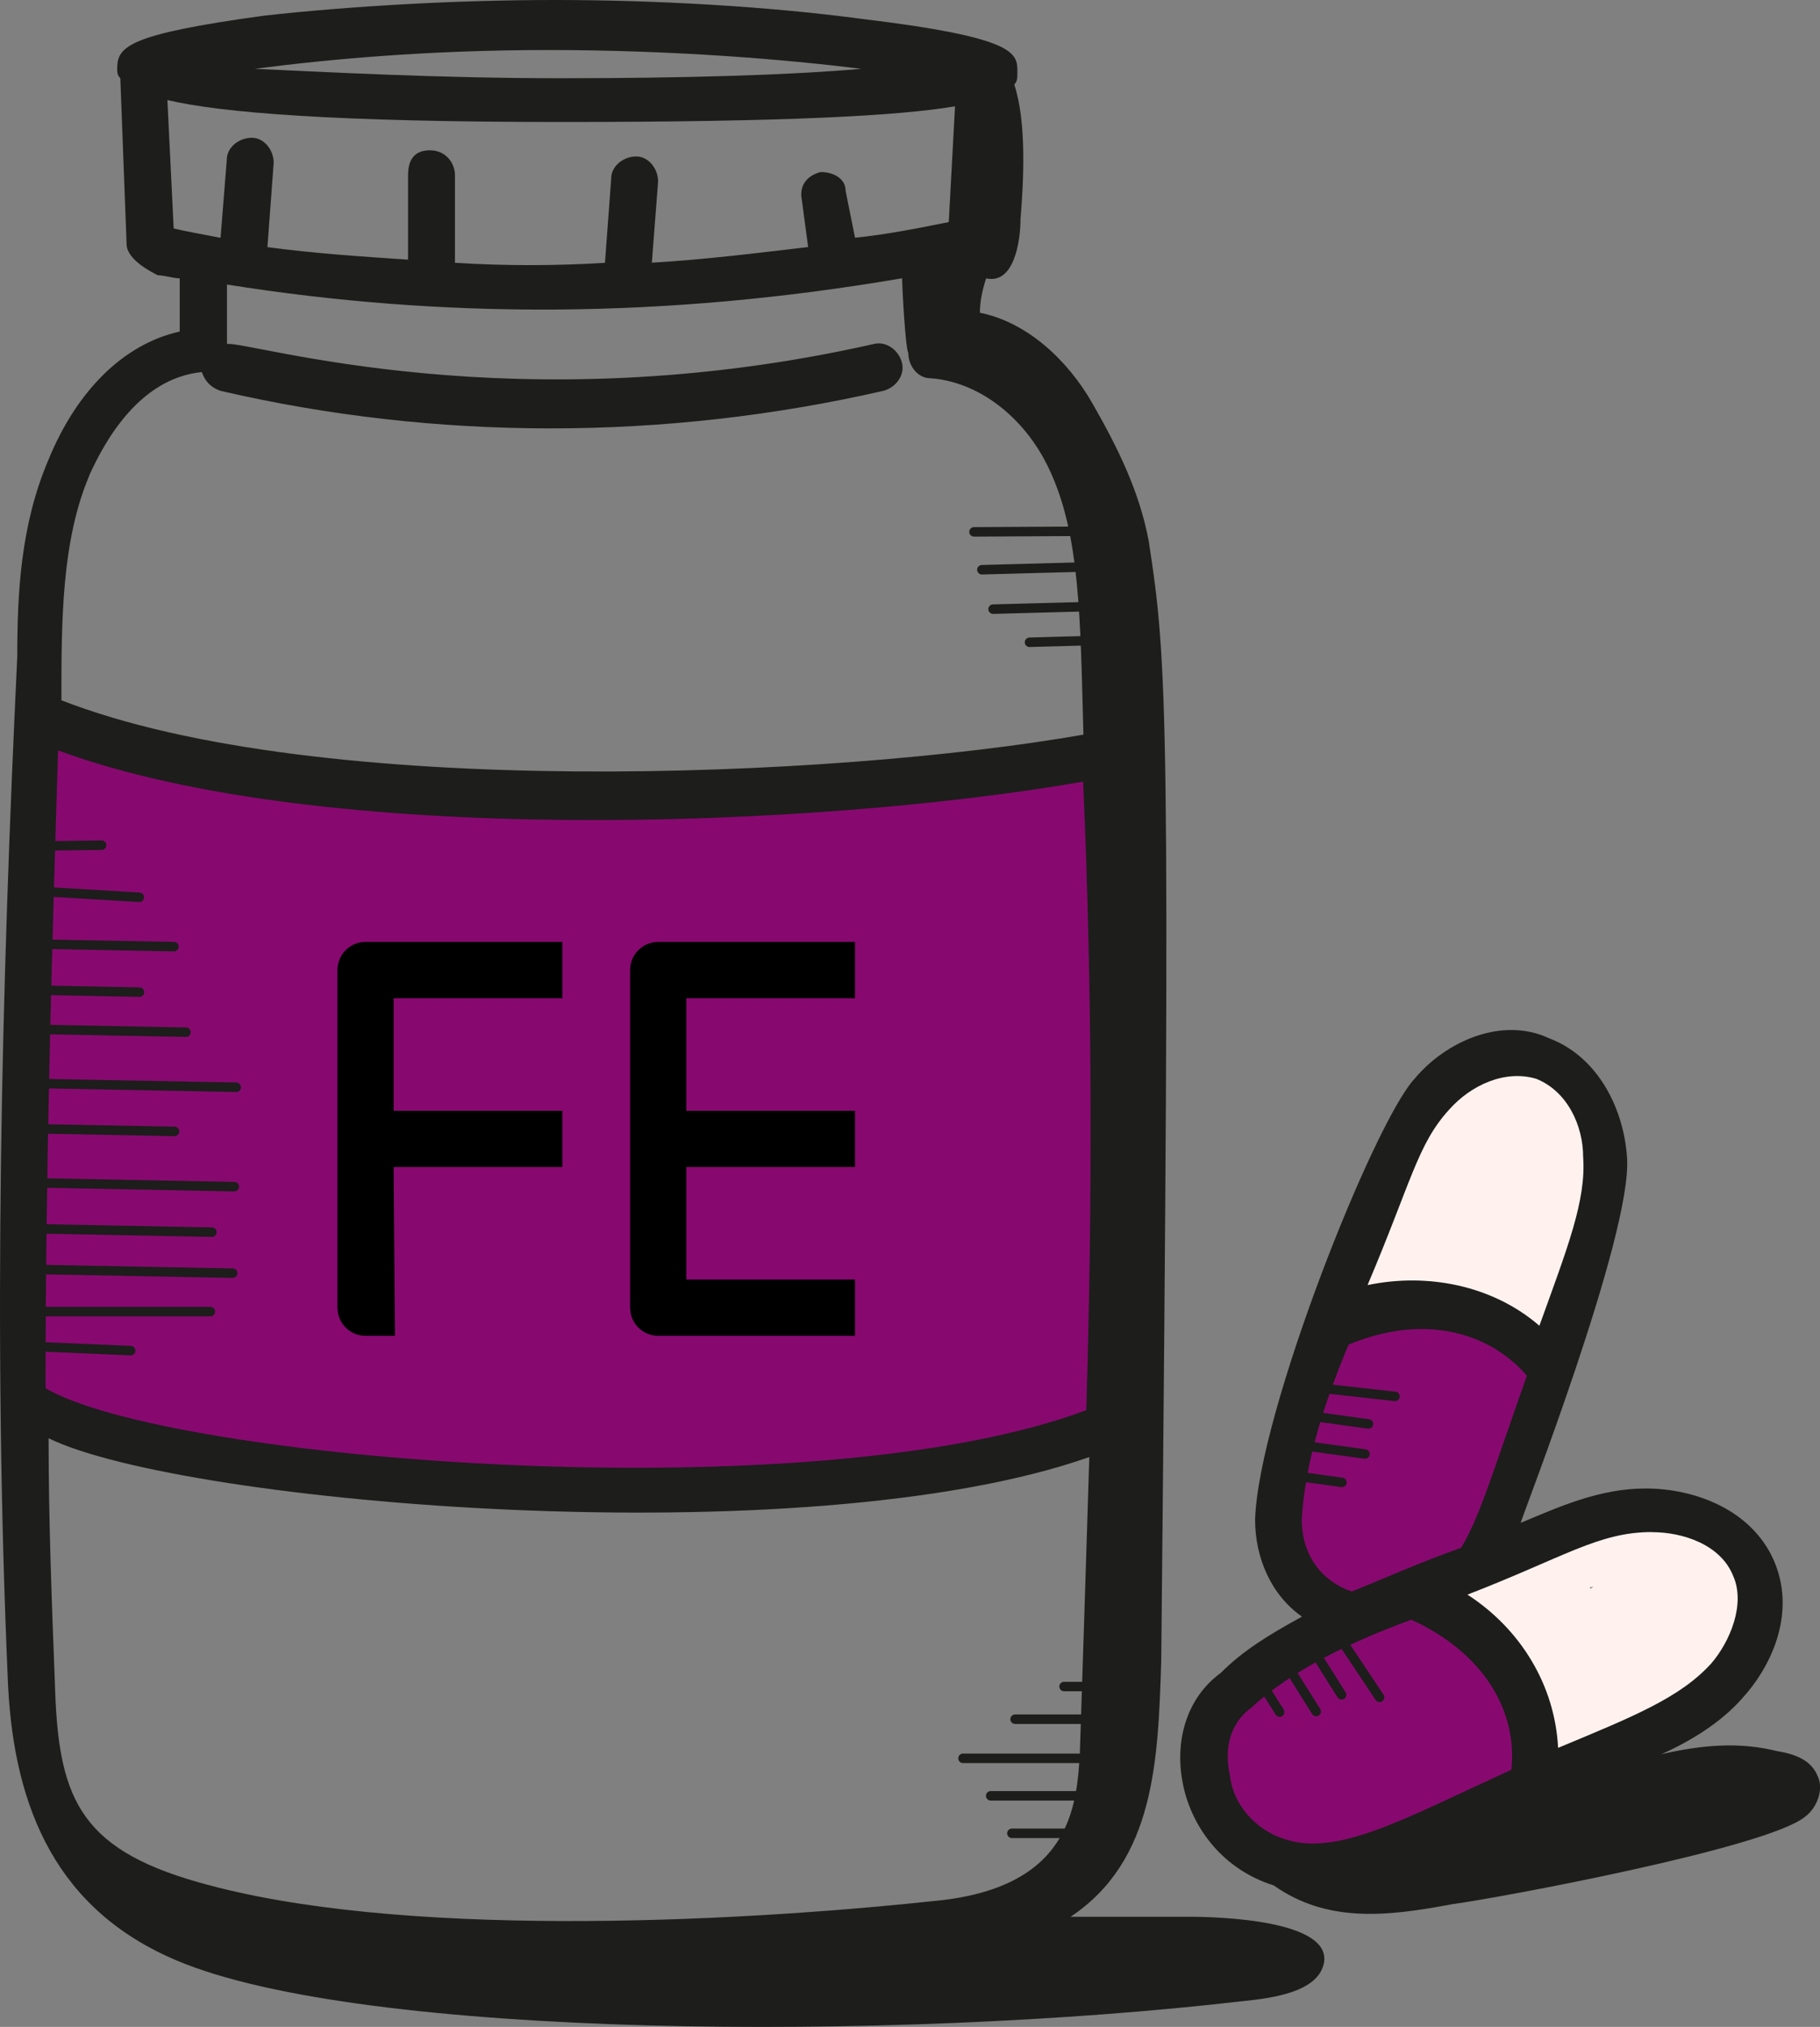
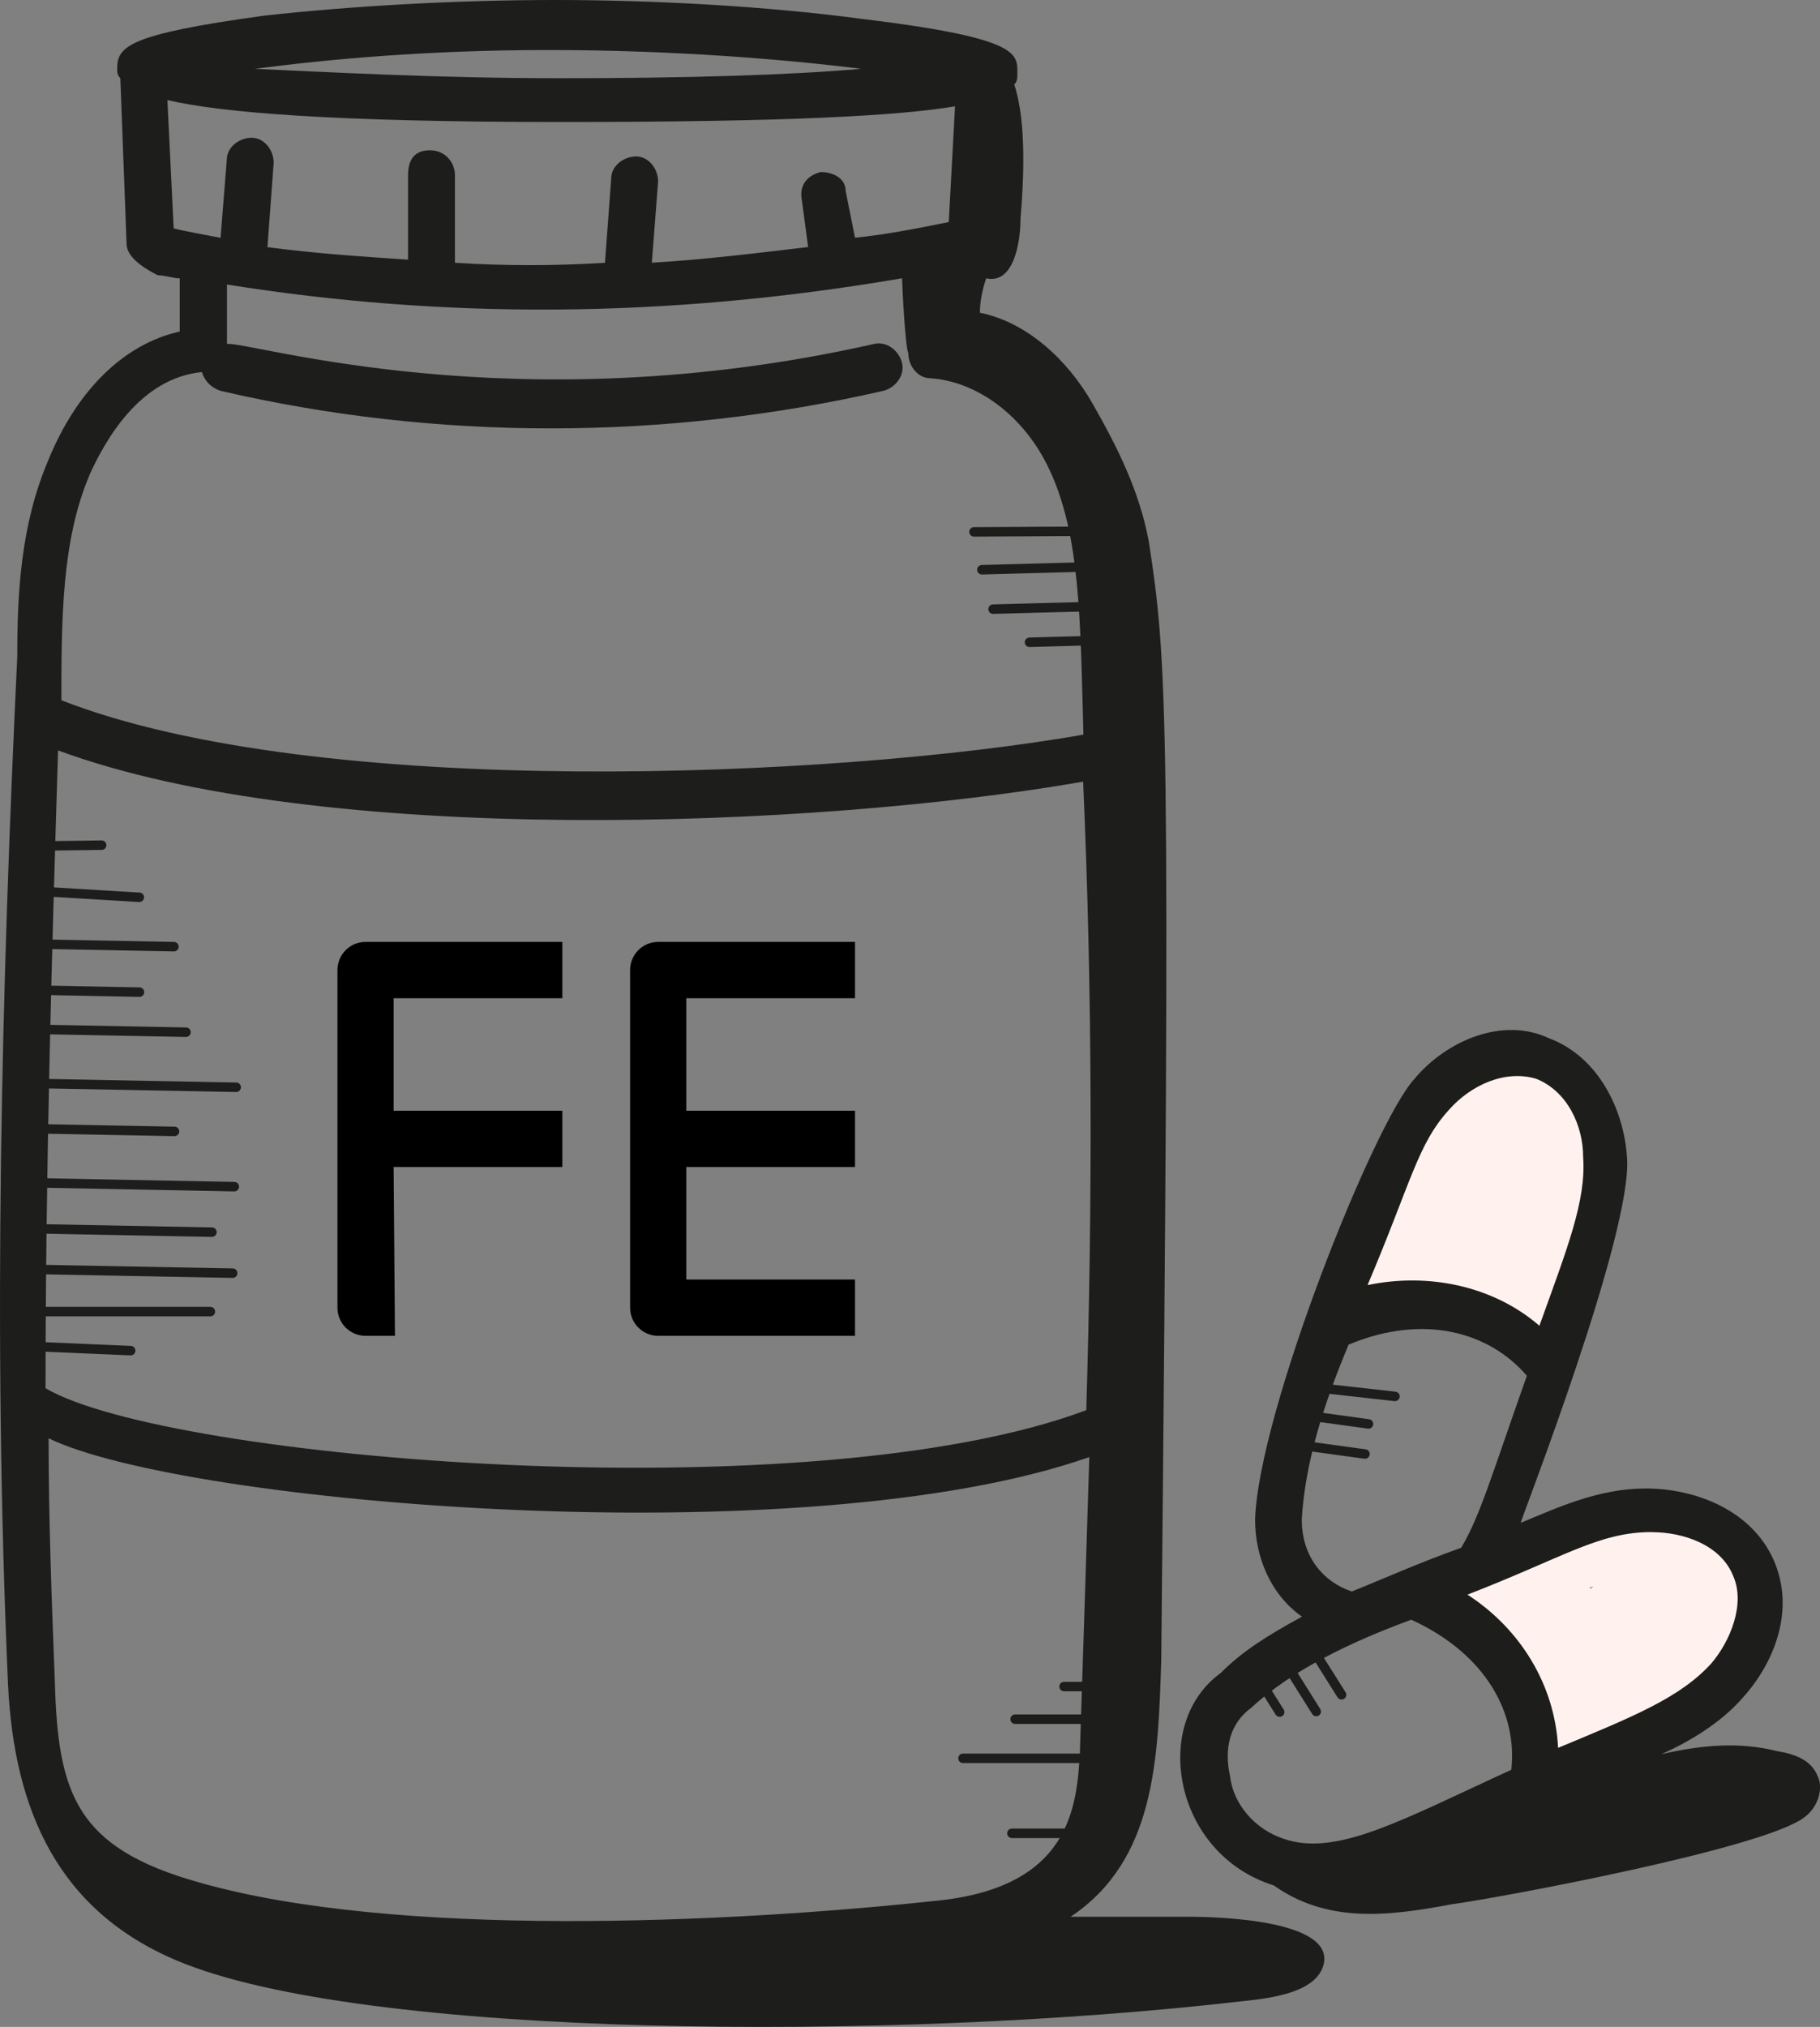
<svg xmlns="http://www.w3.org/2000/svg" id="Calque_2" viewBox="0 0 191.79 213.49">
  <rect x="0" y="0" width="191.79" height="213.49" fill="#808080" stroke="none" />
  <defs>
    <style>
      .cls-1 {
        fill: #1d1d1b;
      }

      .cls-2 {
        fill: none;
        stroke: #1d1d1b;
        stroke-linecap: round;
        stroke-miterlimit: 10;
      }

      .cls-3 {
        fill: #87096f;
      }

      .cls-4 {
        fill: #fff2ee;
      }
    </style>
  </defs>
  <g id="TEXT">
    <g>
-       <line class="cls-2" x1="104.4" y1="189.15" x2="113.84" y2="189.15" />
      <line class="cls-2" x1="106.63" y1="193.1" x2="112.81" y2="193.1" />
      <g>
        <path class="cls-4" d="M182.16,162.53c-1.55-1.28-3.6-1.6-5.66-1.56-.3-.41-5.75-.44-5.54.57-2.83.39-5.68.9-8.43,1.62-1.61.42-3.84,1.13-5.23,2.39-.57-.1-1.14-.18-1.73-.19-3.22-.06-3.22,4.94,0,5,.42,0,.84.06,1.24.16.23.32.48.63.72.95.51.69.96,1.43,1.36,2.19.76,1.46,1.12,3.05,1.73,4.57.14.35.31.68.48,1-.01,1.87.16,3.89,1.54,5.12,2.01,1.8,5.26.42,7.18-.86.39-.26.68-.6.87-.98.33-.12.65-.26.97-.39,5.42-2.24,11.39-5.88,12.62-12.13.52-2.64.06-5.67-2.11-7.47ZM167.6,167.34c-.02-.05-.05-.1-.07-.15.13-.03.27-.05.4-.07-.12.07-.22.14-.33.23Z" />
        <path class="cls-4" d="M160.62,111.14s-4.45-2.08-7.13,1.19-6.83,11.58-6.83,11.58l-2.55,11.45s3.15,2.21,9.09,3.39c5.94,1.19,8.77,3.67,8.77,3.67l6.67-13.76v-13.36l-8.02-4.16Z" />
-         <path class="cls-3" d="M152.03,136.84c-3.19-.9-8.64-2.44-11.88.24,0,0-3.66,11.84-3.66,11.84h0s-5.75,15.69,2.88,19.88l-4.18,4.97s-7.32,3.92-7.32,7.85.26,15.43,12.03,14.91c5.45-.24,14.67-3.18,22.4-7.42,5.51-3.02-9.77-22.18-9.77-22.18,4.61-5.34,9.17-15.29,11.17-21.39-.57-1.04-1.14-2.07-1.71-3.11-1.77-1.61-5.09-4.21-9.94-5.58Z" />
-         <path class="cls-3" d="M4.05,75.89l-.99,72.16s8.05,6.57,37.31,7.4c29.26.82,73.31-3.62,73.31-3.62l5.75-4.77-1.97-67.39s-31.23,6.57-58.19,5.42-55.23-9.2-55.23-9.2Z" />
        <g id="_x33_2">
          <path class="cls-1" d="M18.63,206.5c19.43,8.23,75.42,8.56,112.31,4.28,3.29-.33,7.9-.99,8.56-3.95.99-4.61-11.2-4.94-14.16-4.94h-12.52c8.89-5.93,9.22-16.47,9.55-27.01.99-100.12.66-105.06-1.32-117.9-.99-5.27-3.29-9.88-5.93-14.49-2.63-4.61-6.92-8.56-11.86-9.55,0-1.32.33-2.63.66-3.62,2.96.66,3.62-3.95,3.62-6.26.33-3.95.66-10.21-.66-14.16.33-.33.33-.66.33-1.32,0-1.98,0-3.62-16.47-5.6-9.88-1.32-21.74-1.98-32.28-1.98s-21.74.66-30.63,1.65c-14.49,1.98-15.48,3.29-15.48,5.6,0,.33,0,.66.33.99l.66,17.46c0,1.65,2.63,2.96,3.29,3.29.66,0,1.65.33,2.31.33v5.6c-5.93,1.32-10.87,6.26-13.83,13.5-2.96,6.92-3.29,14.16-3.29,20.75C.19,103.41-.8,140.3.85,177.52c.66,13.17,5.27,23.71,17.78,28.98h0ZM113.81,184.43c-.33,5.93-.99,14.49-15.48,15.81-21.74,2.31-56.65,3.95-77.4-1.98-12.84-3.62-14.82-9.22-15.15-21.08-.33-8.56-.66-17.13-.66-25.69,14.16,6.92,79.7,12.52,109.67,1.98-.33,10.54-.66,21.08-.99,30.96h0ZM57.82,5.27c13.17,0,25.03.99,32.93,1.98-7.57.66-18.44.99-31.62.99s-24.7-.66-32.28-.99c7.57-.99,18.11-1.98,30.96-1.98ZM18.3,24.04l-.66-13.5c5.6,1.32,17.46,2.31,41.5,2.31s35.57-.66,41.5-1.65l-.66,12.19c-3.29.66-6.59,1.32-9.88,1.65l-.99-4.94c0-1.32-1.32-1.98-2.63-1.98-1.32.33-2.31,1.32-1.98,2.96l.66,4.94c-5.6.66-10.87,1.32-16.47,1.65l.66-8.56c0-1.32-.99-2.63-2.31-2.63s-2.63.99-2.63,2.31l-.66,8.89c-5.27.33-10.54.33-15.81,0v-9.22c0-1.32-.99-2.63-2.63-2.63s-2.31.99-2.31,2.63v8.89c-4.94-.33-9.88-.66-14.82-1.32l.66-8.89c0-1.32-.99-2.63-2.31-2.63s-2.63.99-2.63,2.31l-.66,8.23c-1.65-.33-3.62-.66-4.94-.99ZM9.41,50.06c1.65-3.62,5.27-10.21,11.86-10.87.33.99.99,1.65,1.98,1.98,22.72,5.27,46.77,5.27,69.82,0,1.32-.33,2.31-1.65,1.98-2.96s-1.65-2.31-2.96-1.98c-37.87,8.56-65.87-.33-68.17,0v-6.26c22.72,3.62,46.11,3.62,71.14-.66,0,.66.33,7.25.66,7.9,0,1.32.99,2.63,2.31,2.63,4.94.33,9.88,3.95,12.52,9.55,3.29,6.92,3.29,15.81,3.62,27.99-26.35,4.61-80.69,6.92-107.7-3.62,0-8.23,0-16.8,2.96-23.71h0ZM6.12,79.04c27.66,10.21,79.7,8.23,108.02,3.29.99,22.4.99,44.46.33,66.2-28.98,10.87-96.83,5.27-109.67-2.31,0-23.05.66-45.78,1.32-67.19h0Z" />
          <path class="cls-1" d="M124.68,188.05c.99,4.61,4.28,8.89,9.55,10.54,5.6,3.95,11.86,3.29,18.77,1.98,4.94-.66,33.26-5.93,37.22-9.22,1.32-.99,1.98-2.96,1.32-4.28-.66-1.65-2.31-2.31-4.28-2.63-3.95-.99-7.9-.66-12.19.33,2.96-1.32,6.26-3.29,8.56-5.93,3.29-3.62,5.6-9.22,3.29-14.49-2.31-5.27-8.23-7.57-13.5-7.57-4.94,0-9.22,1.98-13.17,3.62,0-.33,11.86-30.63,11.2-38.53-.33-4.94-2.96-10.54-8.23-12.52-4.94-2.31-10.87.33-14.16,4.28-4.28,4.61-16.47,35.24-16.8,46.44,0,3.95,1.65,7.9,4.94,10.21-3.62,1.98-6.26,3.62-8.56,5.93-3.62,2.63-4.94,7.25-3.95,11.86h0ZM174.08,161.38c3.29,0,7.25,1.32,8.56,4.61,1.32,2.96-.33,6.92-2.31,9.22-3.29,3.62-8.23,5.6-16.14,8.89-.33-6.59-3.95-12.52-9.55-16.14,10.21-3.95,13.83-6.59,19.43-6.59h0ZM152.67,116.92c2.31-2.63,5.93-4.28,9.22-3.29,3.29,1.32,4.94,4.94,4.94,8.23.33,4.61-1.65,9.55-4.61,17.78-4.94-4.28-11.86-5.6-18.11-4.28,4.61-10.87,5.27-14.82,8.56-18.44h0ZM142.13,141.62c7.9-3.29,14.82-1.32,18.77,3.29-3.62,10.21-4.94,14.82-6.92,18.11-4.61,1.65-8.23,3.29-11.53,4.61-2.96-.99-5.27-3.62-5.27-7.57.33-5.93,2.31-12.19,4.94-18.44h0ZM131.92,179.82c4.28-3.95,10.54-6.92,16.8-9.22,7.9,3.62,11.2,9.88,10.54,15.81-11.53,5.27-18.44,9.22-24.04,7.25-2.96-.99-5.27-3.62-5.6-6.59-.66-2.96,0-5.6,2.31-7.25Z" />
        </g>
        <line class="cls-2" x1="22.33" y1="129.78" x2="3.53" y2="129.42" />
        <line class="cls-2" x1="24.89" y1="114.52" x2="3.82" y2="114.12" />
        <line class="cls-2" x1="19.6" y1="108.72" x2="3.93" y2="108.42" />
        <line class="cls-2" x1="14.7" y1="104.5" x2="4.01" y2="104.29" />
        <line class="cls-2" x1="18.33" y1="99.71" x2="4.1" y2="99.44" />
        <line class="cls-2" x1="14.68" y1="94.51" x2="4.21" y2="93.88" />
        <line class="cls-2" x1="10.71" y1="89.02" x2="4.05" y2="89.11" />
        <line class="cls-2" x1="13.77" y1="142.26" x2="3.3" y2="141.81" />
        <line class="cls-2" x1="24.69" y1="124.99" x2="3.62" y2="124.58" />
        <line class="cls-2" x1="18.39" y1="119.17" x2="3.73" y2="118.89" />
        <line class="cls-2" x1="22.17" y1="138.15" x2="3.37" y2="138.15" />
        <line class="cls-2" x1="24.52" y1="134.1" x2="3.45" y2="133.7" />
        <line class="cls-2" x1="106.97" y1="181.08" x2="116.42" y2="181.08" />
        <line class="cls-2" x1="101.48" y1="185.2" x2="115.23" y2="185.2" />
        <line class="cls-2" x1="112.13" y1="177.64" x2="118.31" y2="177.64" />
        <line class="cls-2" x1="115.26" y1="55.95" x2="102.64" y2="56.02" />
        <line class="cls-2" x1="114.09" y1="63.91" x2="104.65" y2="64.16" />
        <line class="cls-2" x1="117.22" y1="59.64" x2="103.47" y2="60.01" />
        <line class="cls-2" x1="114.67" y1="67.48" x2="108.49" y2="67.65" />
        <line class="cls-2" x1="139.58" y1="146.25" x2="147" y2="147.08" />
        <line class="cls-2" x1="138.83" y1="149.24" x2="144.21" y2="149.98" />
        <line class="cls-2" x1="138.46" y1="152.41" x2="143.84" y2="153.15" />
-         <line class="cls-2" x1="136.03" y1="155.39" x2="141.41" y2="156.14" />
-         <line class="cls-2" x1="141.24" y1="172.57" x2="145.38" y2="178.78" />
        <line class="cls-2" x1="138.48" y1="173.92" x2="141.37" y2="178.51" />
        <line class="cls-2" x1="135.81" y1="175.67" x2="138.7" y2="180.27" />
        <line class="cls-2" x1="131.96" y1="175.74" x2="134.85" y2="180.33" />
        <path d="M66.4,102.19v35.55c0,1.64,1.33,2.96,2.96,2.96h20.74v-5.93h-17.78v-11.85h17.78v-5.93h-17.78v-11.85h17.78v-5.93h-20.74c-1.64,0-2.96,1.33-2.96,2.96Z" />
        <path d="M35.56,102.19v35.55c0,1.64,1.33,2.96,2.96,2.96h3.1l-.14-17.78h17.78v-5.93h-17.78v-11.85h17.78v-5.93h-20.74c-1.64,0-2.96,1.33-2.96,2.96Z" />
      </g>
    </g>
  </g>
</svg>